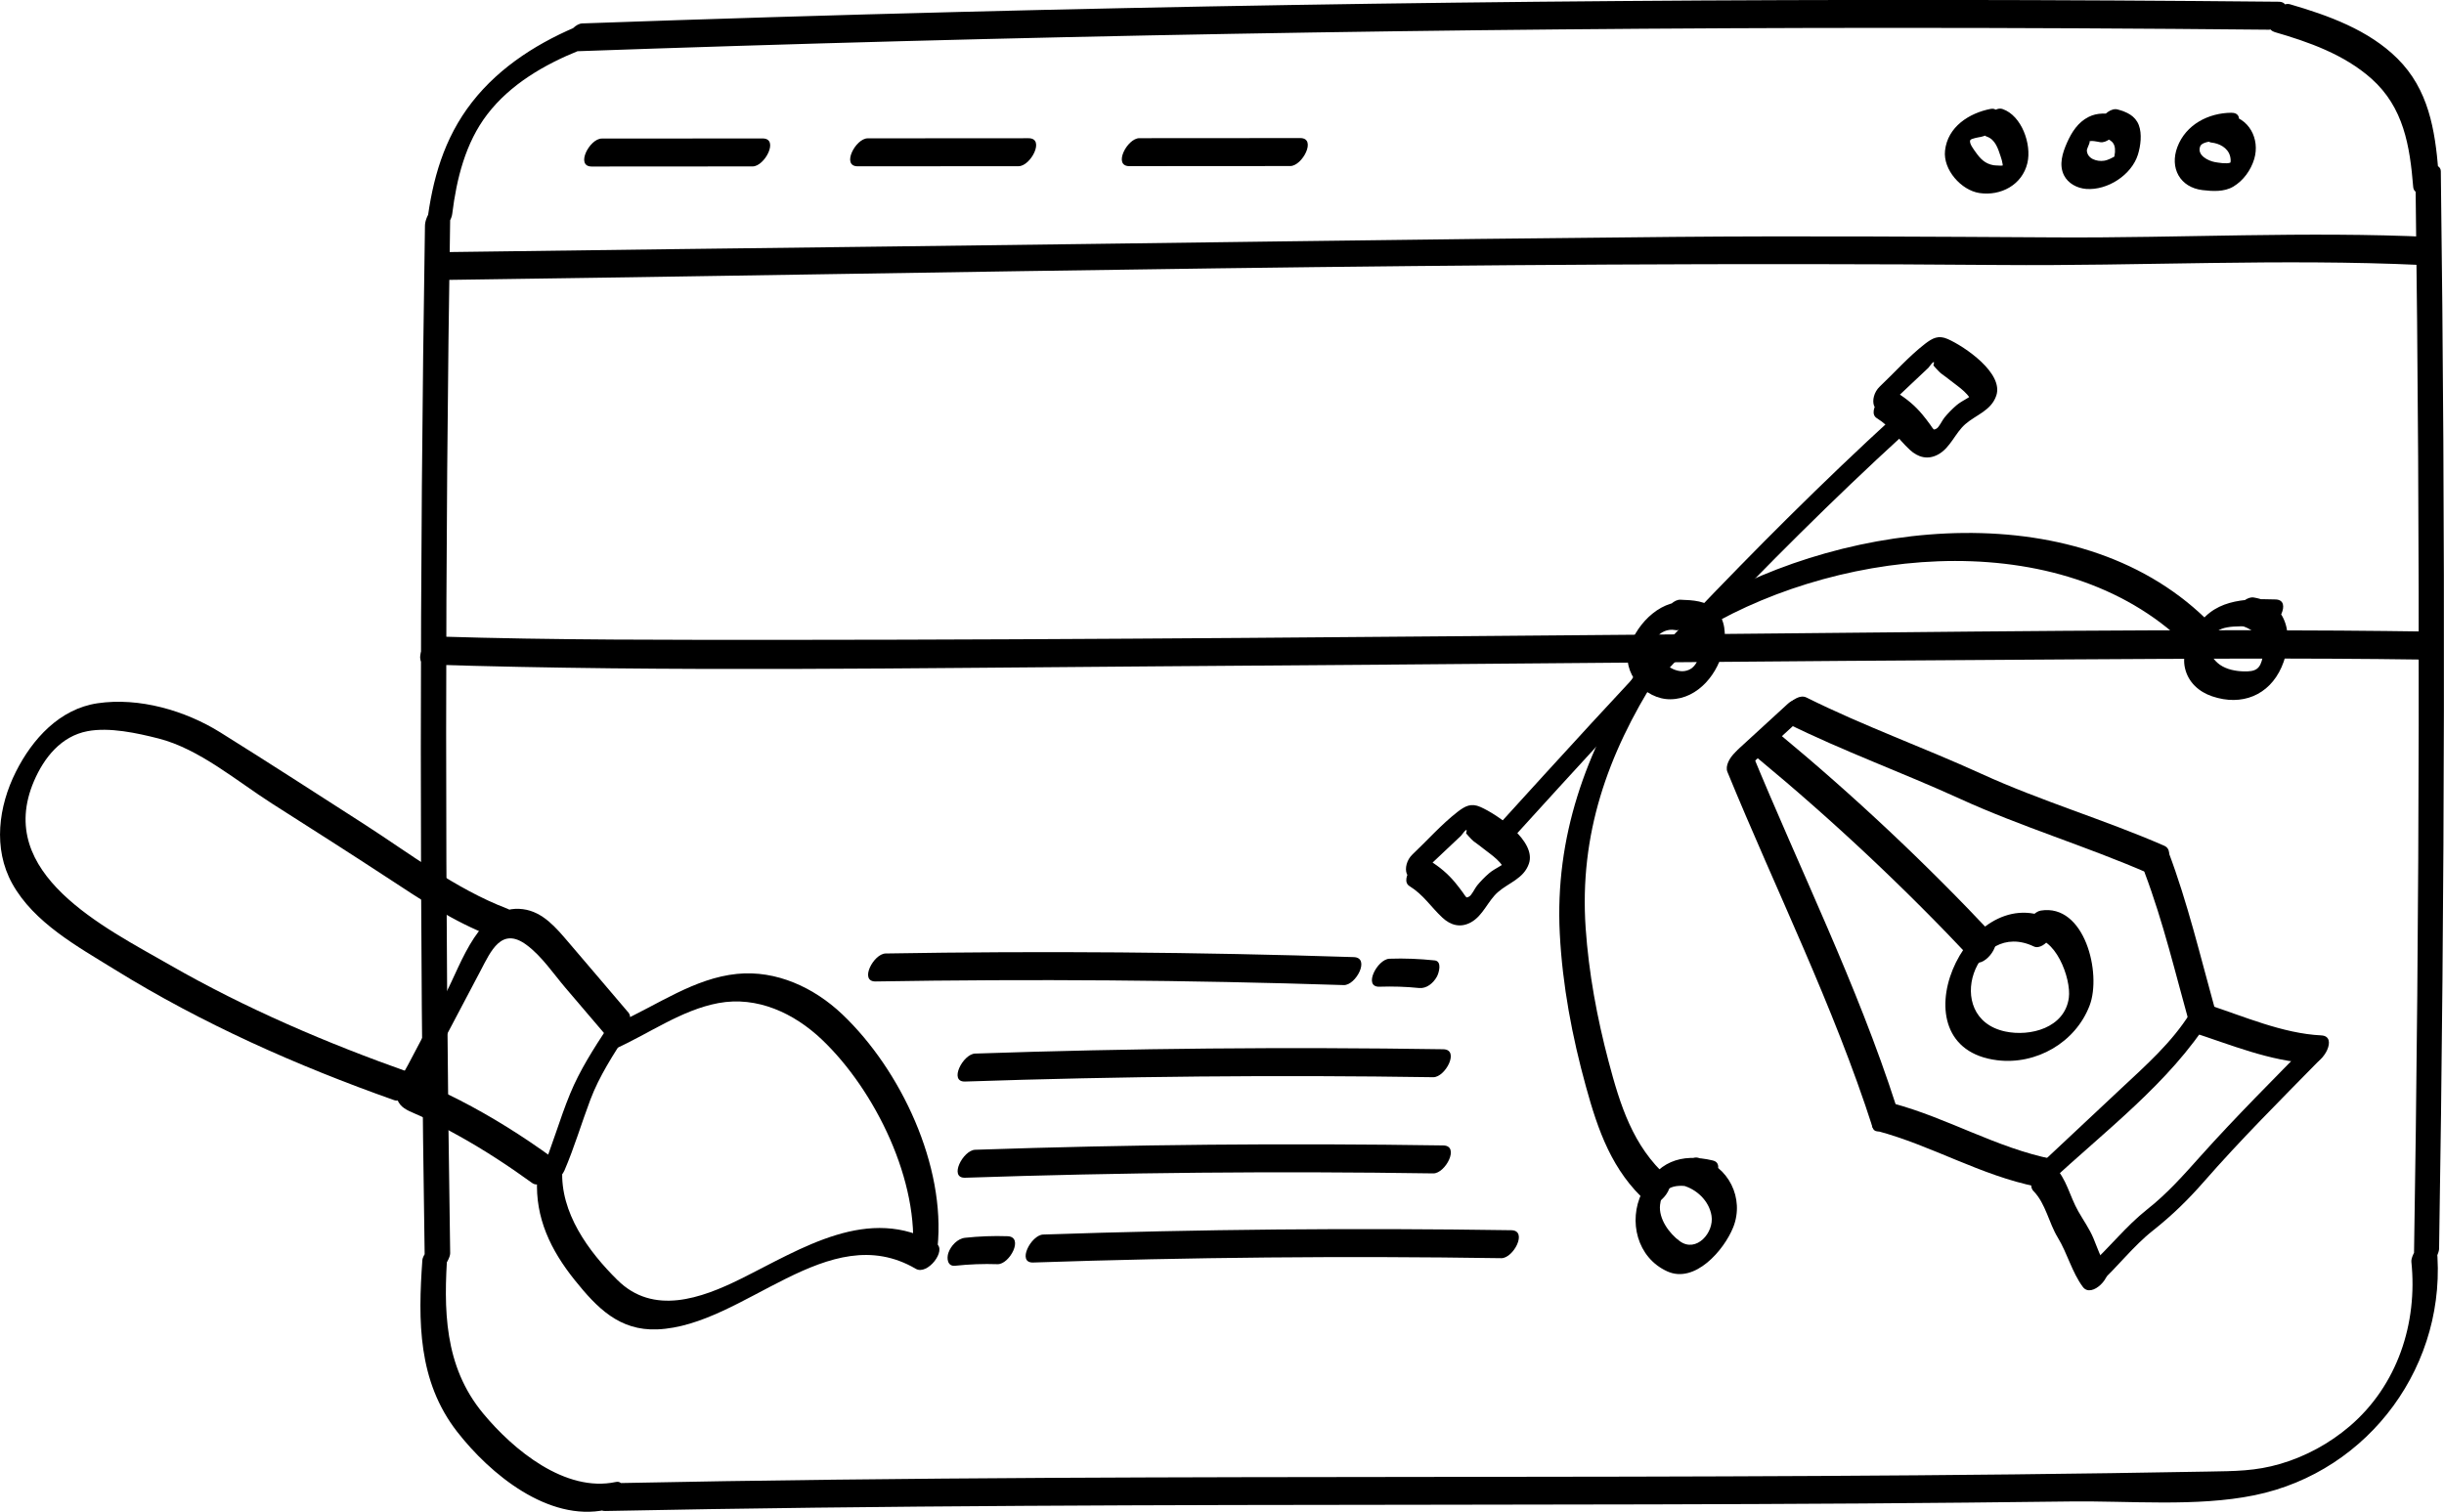
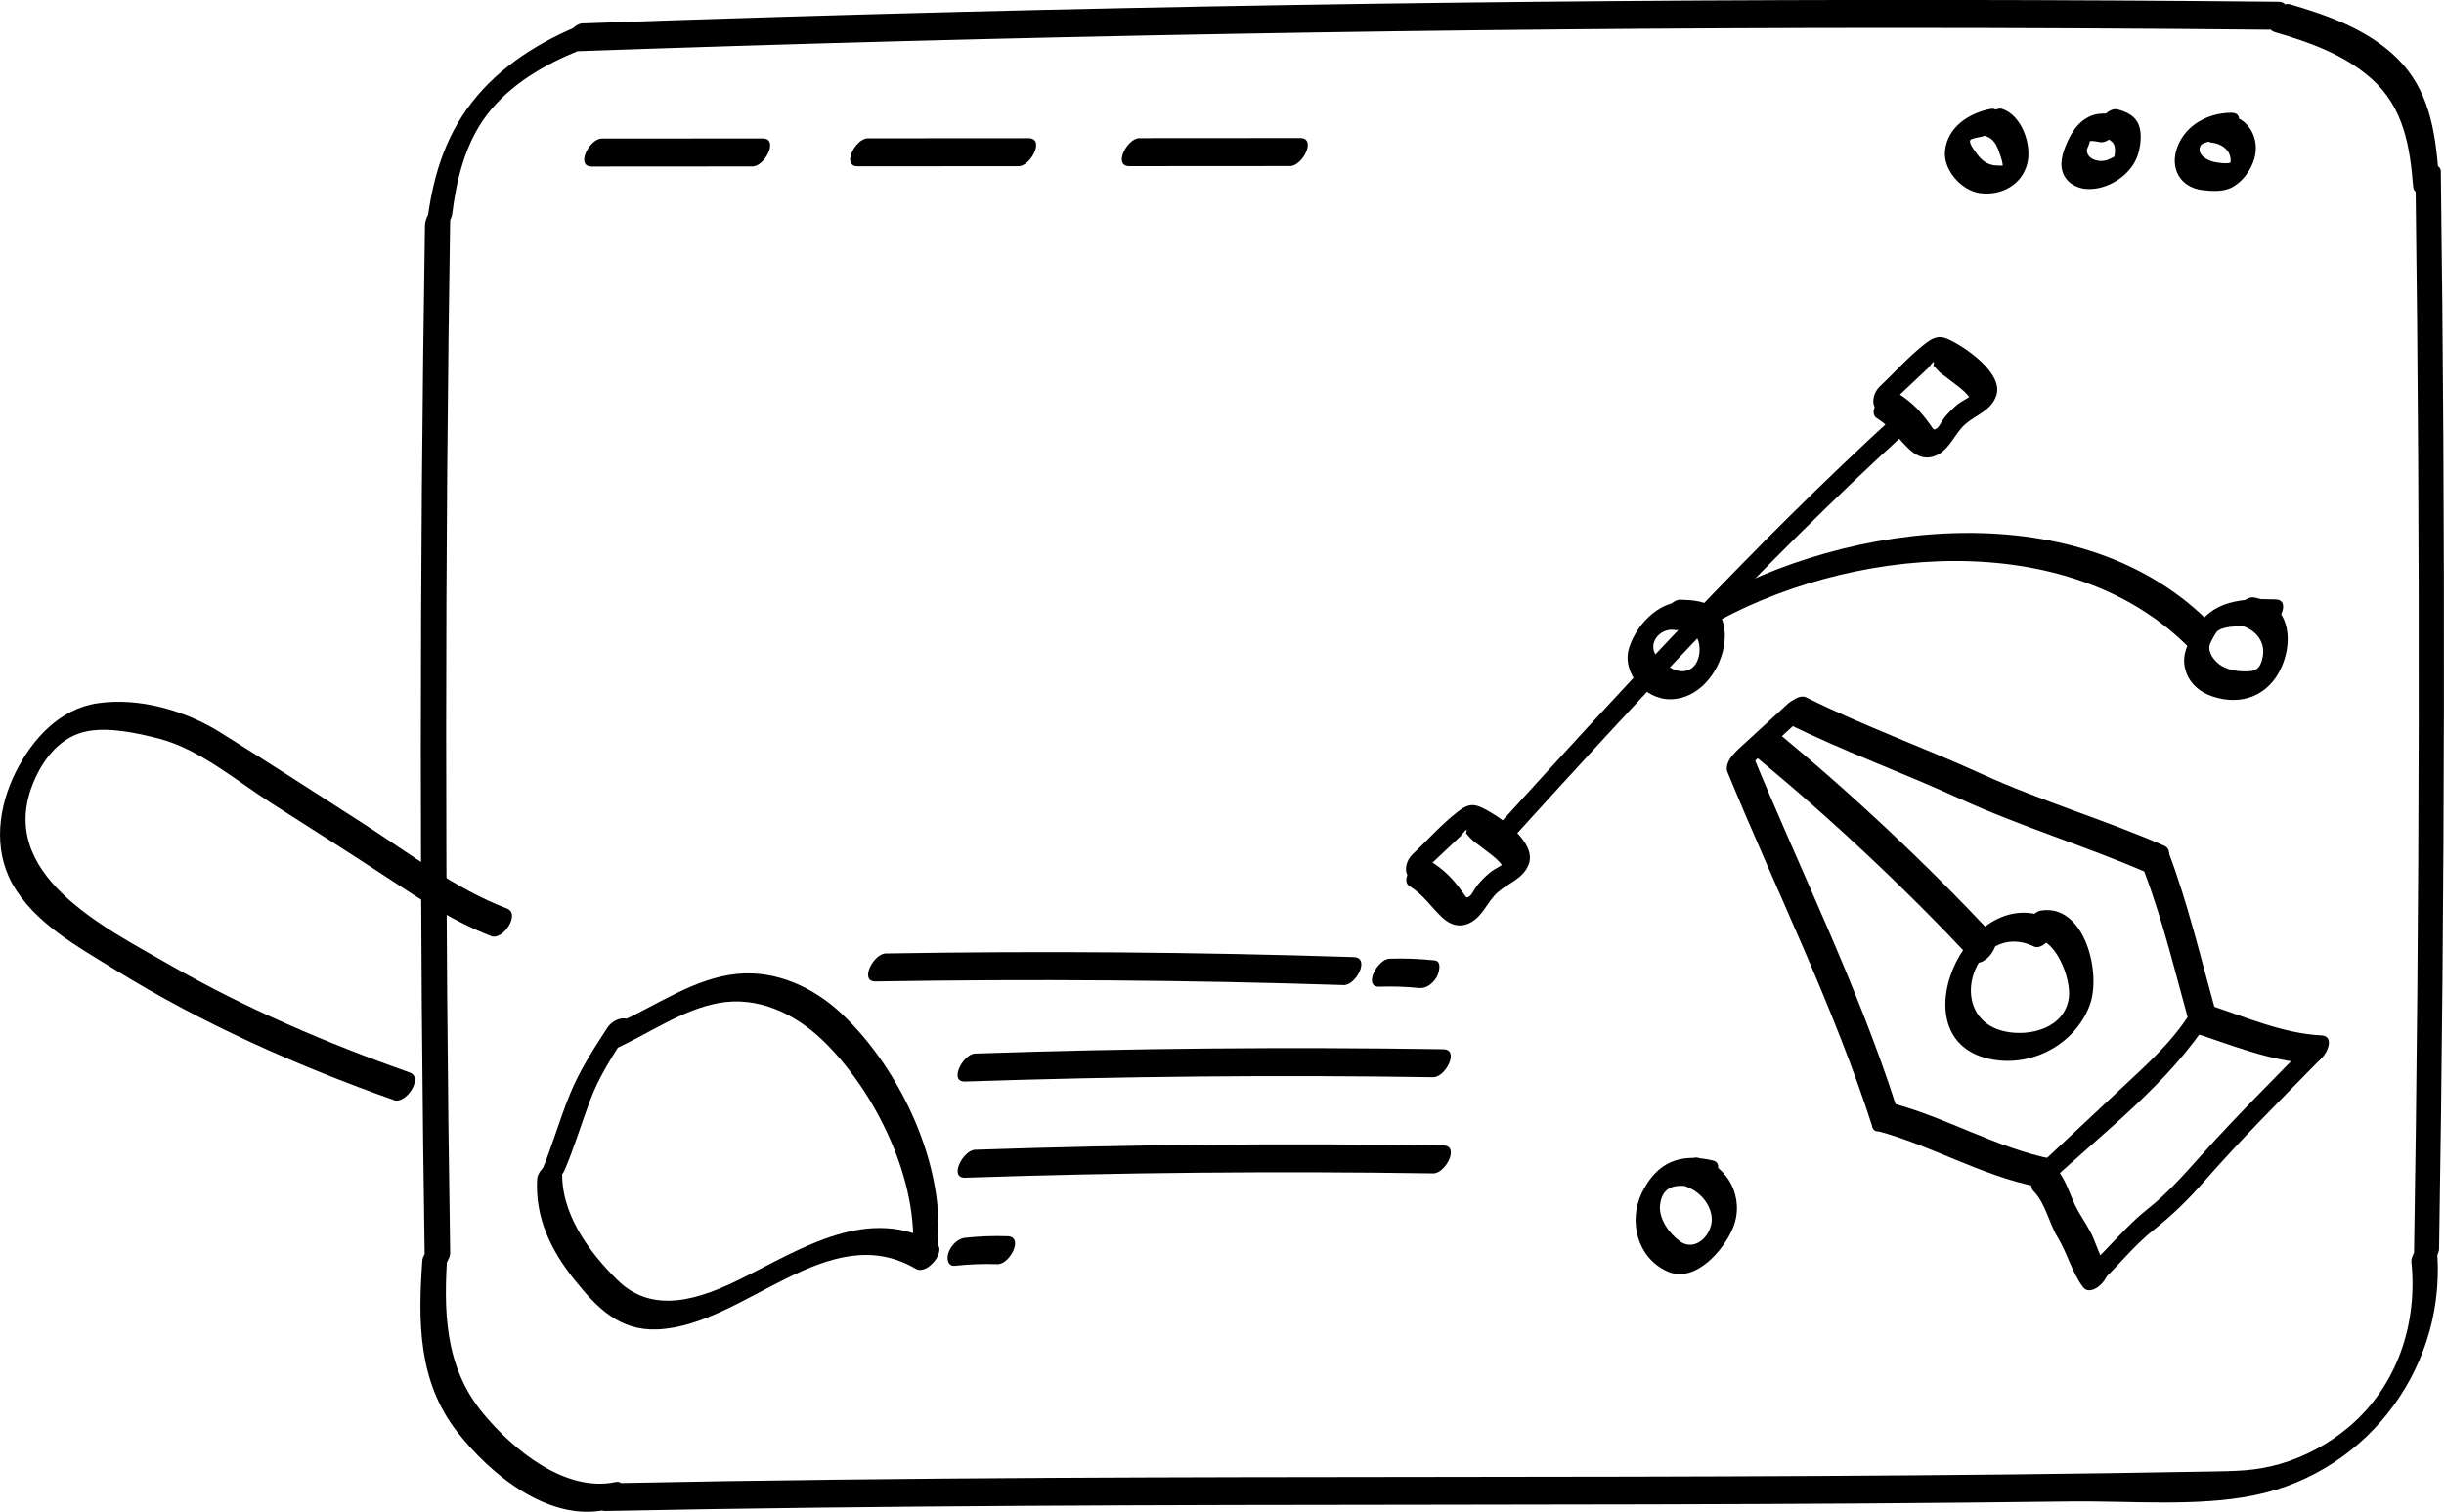
<svg xmlns="http://www.w3.org/2000/svg" id="Layer_2" data-name="Layer 2" viewBox="0 0 451.64 279.47">
  <g id="Layer_1-2" data-name="Layer 1">
    <g>
      <g>
        <path d="M420.28,5.91c6.37,1.84,12.91,4.15,17.95,8.63,5.97,5.32,7.1,12.44,7.72,20.03.06.77.68,1.18,1.41,1.14l.44-.02-1.41-1.14c.87,66.4.77,132.81-.32,199.2l4.22-3.77-.46-.52c-1.6-1.82-4.37,2.4-4.22,3.77,1.18,11.37-2.58,22.85-11.4,30.39-3.7,3.16-8.08,5.56-12.76,6.94s-8.47,1.35-13.39,1.44c-23.92.44-47.85.68-71.77.81-47.28.26-94.57.1-141.85.35-26.91.15-53.82.43-80.72.98l1.24,2.39.06-.21c.26-.88.24-2.7-1.24-2.39-9.32,1.98-18.92-5.92-24.53-12.71-7.22-8.73-7.3-19.22-6.54-30l-4.52,2.79.47,1.03c1.23,2.68,4.55-1.94,4.53-3.39-1-64.26-.99-128.54.02-192.8l-3.78,3.99.37.09c1.77.43,3.58-1.85,3.77-3.4.8-6.46,2.44-13.14,6.48-18.4,4.27-5.57,10.57-9.21,16.97-11.79,1.46-.59,4.5-5.11,1.27-5.03l-.69.02-1.85,5.17c81.16-2.87,162.38-4.33,243.59-4.35,23.3,0,46.6.11,69.9.34,2.24.02,4.95-5.14,1.85-5.17-81.21-.79-162.44-.18-243.63,1.88-23.29.59-46.58,1.3-69.87,2.13-2.22.08-4.95,5.24-1.85,5.17l.69-.02,1.27-5.03c-7.82,3.15-15.21,7.7-20.46,14.42s-7.34,14.4-8.33,22.36l3.77-3.4-.37-.09c-2.08-.5-3.76,2.26-3.78,3.99-1.01,64.26-1.02,128.54-.02,192.8l4.53-3.39-.47-1.03c-1.1-2.38-4.42,1.44-4.52,2.79-.8,11.28-.85,22.38,6.42,31.73,6.09,7.83,16.84,16.7,27.45,14.45l-1.24-2.39-.06.21c-.33,1.09-.2,2.42,1.24,2.39,51.51-1.04,103.03-1.11,154.55-1.16,25.93-.03,51.85-.06,77.78-.23,12.76-.09,25.51-.21,38.27-.37,11.04-.15,23.44,1.04,34.15-1.15,21.34-4.36,35.91-24.37,33.66-46.05l-4.22,3.77.46.52c1.69,1.92,4.2-2.53,4.22-3.77,1.08-66.4,1.19-132.81.32-199.2-.01-.78-.72-1.18-1.41-1.14l-.44.02,1.41,1.14c-.63-7.74-1.84-15.14-7.57-20.84-5.33-5.3-12.8-7.99-19.86-10.04-2.23-.64-5.48,4.35-2.9,5.1h0Z" />
-         <path d="M80.36,51.77c96.37-1.28,192.82-3.58,289.2-2.79,25.94.21,51.93-1.2,77.86,0,2.24.1,4.97-5.02,1.85-5.17-23.09-1.08-46.19.2-69.28.07s-47.24-.3-70.86-.09c-48.18.43-96.37,1.19-144.55,1.77-27.45.33-54.9.67-82.35,1.04-2.24.03-4.94,5.21-1.85,5.17h0Z" />
        <path d="M109.35,30.78c9.91,0,19.82-.01,29.73-.02,2.24,0,4.95-5.17,1.85-5.17-9.91,0-19.82.01-29.73.02-2.24,0-4.95,5.17-1.85,5.17h0Z" />
        <path d="M158.5,30.74c9.91,0,19.82-.01,29.73-.02,2.24,0,4.95-5.17,1.85-5.17-9.91,0-19.82.01-29.73.02-2.24,0-4.95,5.17-1.85,5.17h0Z" />
        <path d="M208.7,30.71c9.91,0,19.82-.01,29.73-.02,2.24,0,4.95-5.17,1.85-5.17l-29.73.02c-2.24,0-4.95,5.17-1.85,5.17h0Z" />
        <g>
          <path d="M367.9,20.12c-4.01.77-8,3.32-8.47,7.74-.38,3.51,2.99,7.31,6.36,7.82,3.94.59,7.92-1.5,8.87-5.57.8-3.45-1.06-8.73-4.58-9.95-2.17-.76-5.47,4.2-2.9,5.1,1.54.54,2.05,2.21,2.52,3.63.18.49.31,1,.39,1.52-.1,1.01.12,1.03.68.05.06.28-2.24.11-2.37.08-1.58-.27-2.45-1.19-3.34-2.46-.29-.42-1.25-1.62-.96-2.18.16-.31,1.65-.54,1.97-.6,1.41-.27,2.63-1.42,3.08-2.78.31-.91.2-2.66-1.24-2.39h0Z" />
          <path d="M391.01,21.19c-1.73-.27-3.45-.39-5.06.43-1.94.98-3.1,2.79-3.96,4.72s-1.55,4.13-.57,6.07c.77,1.52,2.44,2.38,4.08,2.51,3.95.31,8.41-2.58,9.58-6.35.5-1.62.78-3.82.16-5.45-.67-1.74-2.22-2.43-3.92-2.89-2.24-.61-5.48,4.4-2.9,5.1,1.61.44,2.54.96,2.42,2.78-.03.29-.07.58-.12.87-.13.52-.02.45.32-.21-.71.38-1.4.81-2.22.94-1.29.2-3.09-.34-3.18-1.89-.02-.39.93-2.01.32-1.63.48-.3,1.64.01,2.15.09,2.31.35,5.43-4.71,2.9-5.1h0Z" />
          <path d="M412.39,20.84c-4.26.02-8.45,2.17-10.02,6.33-1.46,3.87.47,7.47,4.65,7.97,1.86.22,4,.35,5.67-.64,1.87-1.11,3.26-3.04,3.88-5.11,1.11-3.71-.98-7.72-5.01-8.14-1.4-.15-2.64.9-3.3,2.08-.39.7-1.02,2.87.4,3.02s3.01.93,3.44,2.48c.07.25.21.99.03,1.28-.4.64.3-.14-.01-.03-.72.24-2.14,0-2.83-.12-1.23-.23-3.34-1.26-2.71-2.9.39-1.01,2.95-1.03,3.95-1.04,2.24-.01,4.95-5.18,1.85-5.17h0Z" />
        </g>
      </g>
      <g>
        <path d="M279.15,155.36c23.34-25.68,46.76-51.35,72.39-74.8,2.26-2.07,1.26-6.13-1.69-3.42-26.02,23.81-49.79,49.88-73.49,75.96-2.47,2.72.36,4.95,2.8,2.27h0Z" />
        <path d="M262.71,161.35c1.39-1.31,2.77-2.62,4.16-3.93l2.08-1.96,1.04-.98c.91-1.23,1.23-1.4.94-.5-.18-.09,1.09,1.3,1.38,1.51.65.47,1.29.95,1.92,1.45,1.2.96,3.82,2.61,3.8,4.34l.94-2.57c-.88,1.12-2.73,1.76-3.84,2.74-.76.66-1.53,1.45-2.17,2.23-.39.46-1,1.82-1.49,2.05-.57.26-.41.27-1.16-.78-.45-.63-.94-1.25-1.43-1.85-1.35-1.62-2.85-2.87-4.64-3.98-2.14-1.32-5.79,3.41-3.78,4.66,2.6,1.61,3.93,3.82,6.08,5.83,1.53,1.43,3.35,1.93,5.27.88,2.26-1.24,3.13-3.97,5.02-5.61,1.99-1.73,4.75-2.48,5.7-5.23,1.45-4.15-5.81-9.1-8.95-10.49-1.72-.76-2.8-.2-4.24.91-2.96,2.3-5.59,5.28-8.32,7.86-2.21,2.09-1.22,6.18,1.69,3.42h0Z" />
        <path d="M349.07,74.86l4.16-3.93,2.08-1.96,1.04-.98c.91-1.23,1.23-1.4.94-.5-.18-.09,1.09,1.3,1.38,1.51.65.47,1.29.95,1.92,1.45,1.2.96,3.82,2.61,3.8,4.34l.94-2.57c-.88,1.12-2.73,1.76-3.84,2.74-.76.66-1.53,1.45-2.17,2.23-.39.46-1,1.82-1.49,2.05-.57.26-.41.27-1.16-.78-.45-.63-.94-1.25-1.43-1.85-1.35-1.62-2.85-2.87-4.64-3.98-2.14-1.32-5.79,3.41-3.78,4.66,2.6,1.61,3.93,3.82,6.08,5.83,1.53,1.43,3.35,1.93,5.27.88,2.26-1.24,3.13-3.97,5.02-5.61,1.99-1.73,4.75-2.48,5.7-5.23,1.45-4.15-5.81-9.1-8.95-10.49-1.72-.76-2.8-.2-4.24.91-2.96,2.3-5.59,5.28-8.32,7.86-2.21,2.09-1.22,6.18,1.69,3.42h0Z" />
        <path d="M316.57,214.51c-6.03-1.44-10.37.26-13.16,5.96-2.53,5.19-.91,11.99,4.7,14.53,5.1,2.31,10.47-3.91,12.17-8.13,2.15-5.36-.87-11.43-6.48-12.87-2.26-.58-5.47,4.44-2.9,5.1s4.93,2.82,5.38,5.61c.51,3.14-2.82,6.89-5.83,4.73-1.97-1.41-3.97-4.16-3.68-6.73.46-4.11,3.83-3.82,6.9-3.09,2.27.54,5.47-4.49,2.9-5.1h0Z" />
        <path d="M420.53,110.8c-5.97-.2-11.84.02-14.94,5.78-1.2,2.23-2.42,4.32-1.81,6.94s2.59,4.37,5.03,5.19c5.46,1.85,10.5-.18,12.81-5.4s1.37-11.81-5.13-12.87c-2.31-.38-5.44,4.68-2.9,5.1,2.86.47,5.15,2.82,4.55,5.88-.45,2.3-1.33,2.73-3.5,2.68-1.51-.04-3.14-.35-4.4-1.22-1.08-.76-2.25-2.25-1.9-3.66.13-.53,1.15-2.35,1.43-2.57,1.79-1.37,6.71-.76,8.91-.68s4.96-5.06,1.85-5.17h0Z" />
        <path d="M312.47,111.37c-5.18-.99-9.87,3.63-11.39,8.28s2.84,9.66,7.63,9.6c5.16-.06,8.95-4.91,9.82-9.62.43-2.31.32-5.14-1.48-6.88s-4.24-1.81-6.52-1.9-4.96,5.05-1.85,5.17c2.22.09,4.85.38,5.31,3.03.35,2.02-.37,4.63-2.65,4.98-1.84.29-3.9-1.23-5.06-2.56-2.09-2.39.47-5.55,3.29-5.01,2.29.44,5.45-4.61,2.9-5.1h0Z" />
-         <path d="M308.15,217.57c-6.42-5.72-8.76-13.33-10.9-21.41-2.13-8.07-3.66-16.31-4.23-24.64-1.18-17.27,4.02-32.07,13.19-46.53,2.14-3.38-2.07-3.52-3.7-.95-9.48,14.95-15.18,30.65-14.27,48.51.49,9.58,2.28,19.04,4.83,28.28,2.24,8.15,4.85,15.64,11.31,21.39,1.81,1.61,5.64-3,3.78-4.66h0Z" />
        <path d="M315.15,116.12c25.85-15.21,67.25-19.27,89.79,4,1.64,1.7,5.53-2.85,3.78-4.66-23.69-24.45-67.08-19.53-94.08-3.64-2.22,1.31-2.88,6.3.51,4.31h0Z" />
        <path d="M378.74,169.83c-15.4-7.36-29.09,23.72-9.68,26.14,7.21.9,14.48-3.26,17.09-10.11,2.26-5.92-.89-18.88-9.03-17.55-2.18.36-4.78,5.65-1.85,5.17,4.47-.73,7.53,7.39,7.04,10.97-.76,5.53-7.11,7.21-11.79,6.2-11.75-2.56-5.41-20.84,5.32-15.71,2.03.97,5.4-3.9,2.9-5.1h0Z" />
        <path d="M324.7,140.05c14.09,11.66,27.41,24.18,39.92,37.52,1.6,1.71,5.51-2.82,3.78-4.66-12.51-13.34-25.83-25.86-39.92-37.52-1.89-1.56-5.68,3.09-3.78,4.66h0Z" />
        <path d="M323.13,141.71c2.99-2.74,5.99-5.48,8.98-8.23.86-.79,2-2.44,1.35-3.66s-2.3-.44-3.04.23c-2.99,2.74-5.99,5.48-8.98,8.23-.86.79-2,2.44-1.35,3.66s2.3.44,3.04-.23h0Z" />
        <path d="M330.04,133.6c10.52,5.23,21.46,9.16,32.12,14.03,11.39,5.21,23.39,8.78,34.87,13.79,2.08.91,5.43-3.99,2.9-5.1-11.1-4.84-22.72-8.24-33.73-13.27-10.74-4.9-21.78-8.85-32.37-14.12-2.27-1.13-5.81,3.65-3.78,4.66h0Z" />
        <path d="M396.32,161.29c3.46,9.18,5.7,18.68,8.33,28.12.84,3,5.28-.71,4.67-2.88-2.72-9.78-5.03-19.61-8.62-29.13-.9-2.38-5.22,1.69-4.38,3.89h0Z" />
        <path d="M404.73,187.27c-3.38,5.41-8.15,9.62-12.77,13.94-5,4.68-10,9.37-14.99,14.05-2.23,2.09-1.23,6.17,1.69,3.42,10.13-9.49,22.34-18.58,29.77-30.48,2.12-3.39-2.08-3.53-3.7-.95h0Z" />
        <path d="M379.27,214.24c-10.32-2.06-19.35-7.59-29.49-10.3-2.25-.6-5.47,4.41-2.9,5.1,10.14,2.71,19.17,8.24,29.49,10.3,2.29.46,5.46-4.59,2.9-5.1h0Z" />
        <path d="M350.43,204.5c-7.26-22.57-17.85-43.82-26.83-65.71-.98-2.38-5.28,1.72-4.38,3.89,8.98,21.9,19.57,43.14,26.83,65.71.76,2.36,5.1-1.66,4.38-3.89h0Z" />
        <path d="M375.81,220.19c2.22,2.27,2.81,5.87,4.46,8.56,1.78,2.92,2.61,6.4,4.63,9.12,1.64,2.22,5.74-2.07,4.38-3.89-1.18-1.59-1.66-3.28-2.42-5.09s-1.86-3.32-2.82-5.02c-1.6-2.82-2.12-5.97-4.46-8.35-1.66-1.69-5.54,2.86-3.78,4.66h0Z" />
        <path d="M387.77,237.39c3.54-3.18,6.36-7.01,10.12-9.97,3.46-2.74,6.4-5.6,9.31-8.92,6.85-7.84,14.23-15.19,21.51-22.62,2.11-2.15,1.11-6.29-1.69-3.42-6.82,6.96-13.74,13.84-20.24,21.09-3.19,3.56-6.2,7-9.97,9.97-3.99,3.15-6.97,7.08-10.73,10.45-2.28,2.05-1.29,6.1,1.69,3.42h0Z" />
        <path d="M428.98,191.38c-7.18-.35-14.33-3.53-21.11-5.73-2.2-.71-5.47,4.26-2.9,5.1,7.22,2.34,14.51,5.43,22.15,5.8,2.24.11,4.97-5.02,1.85-5.17h0Z" />
      </g>
      <g>
        <path d="M113.79,193.81c6.22-2.8,12.16-7.13,18.96-8.4,7.17-1.34,14,1.87,19.12,6.73,9.91,9.42,18.16,26.37,16.73,40.14-.37,3.53,4.41.6,4.65-1.7,1.56-15.06-6.75-32.79-17.6-43.1-5.19-4.93-12.18-8.2-19.45-7.47-7.91.8-14.65,5.72-21.71,8.9-2.04.92-3.87,6.33-.69,4.9h0Z" />
        <path d="M173.01,229.85c-12.46-7.29-24.87.95-36.1,6.52-7.4,3.67-16.18,6.78-22.8.24-5.37-5.3-10.61-12.47-10.2-20.37.19-3.56-4.53-.62-4.65,1.7-.38,7.18,2.51,13.13,6.94,18.66,4.14,5.16,8.27,9.4,15.26,9.12,16.12-.65,31.53-20.71,47.77-11.2,2.18,1.27,5.8-3.48,3.78-4.66h0Z" />
        <path d="M104.29,216.39c1.85-4.31,3.15-8.73,4.8-13.11s4.27-8.4,6.84-12.35c2.19-3.35-2.04-3.48-3.7-.95-2.55,3.9-5.08,7.83-6.86,12.15-1.99,4.81-3.34,9.84-5.4,14.65-1.54,3.59,3.33,1.92,4.32-.4h0Z" />
-         <path d="M116.04,187.06c-3.67-4.3-7.32-8.62-11-12.91-2.28-2.66-4.71-5.62-8.4-6.1-7.99-1.05-11.37,10.07-14.22,15.47-2.34,4.44-4.69,8.89-7.03,13.33-1.1,2.08-3.26,5.04-1.44,7.31.83,1.04,2.53,1.55,3.68,2.1,2.5,1.19,4.97,2.46,7.39,3.82,4.62,2.58,9.04,5.48,13.32,8.58,2.01,1.46,5.74-3.24,3.78-4.66-5.47-3.97-11.18-7.57-17.2-10.66-1.19-.61-2.39-1.2-3.59-1.79-1.95-.95-2.86-.76-2.66-2.92.11-1.18,2.08-3.94,2.64-5,.88-1.67,1.76-3.33,2.64-5,1.61-3.05,3.22-6.11,4.83-9.16,1.94-3.69,3.89-8.25,8.53-4.81,2.82,2.09,4.95,5.31,7.21,7.96,2.59,3.04,5.18,6.07,7.77,9.11,1.49,1.75,5.42-2.73,3.78-4.66h0Z" />
        <path d="M93.7,167.94c-9.59-3.67-17.96-10.18-26.55-15.7s-17.57-11.33-26.43-16.86c-6.47-4.04-15-6.53-22.7-5.39-7,1.04-12.04,6.6-15.08,12.65-3.22,6.4-4.27,14.19-.68,20.68,4.01,7.24,12.11,11.66,18.9,15.86,16.22,10.04,33.72,17.81,51.68,24.17,2.17.77,5.47-4.19,2.9-5.1-15.29-5.41-30.3-11.82-44.39-19.91-12.02-6.9-32.41-16.82-25.07-33.96,1.87-4.35,5.01-8.3,9.89-9.23,4.05-.77,9.15.34,13.12,1.35,7.54,1.92,14.46,7.87,20.95,12.01,7.11,4.53,14.23,9.06,21.28,13.68,6.2,4.07,12.31,8.18,19.27,10.84,2.14.82,5.46-4.12,2.9-5.1h0Z" />
      </g>
-       <path d="M190.92,233.36c28.83-.97,57.67-1.24,86.51-.8,2.24.03,4.96-5.12,1.85-5.17-28.84-.44-57.68-.18-86.51.8-2.24.08-4.93,5.27-1.85,5.17h0Z" />
      <path d="M178.35,217.69c28.83-.97,57.67-1.24,86.51-.8,2.24.03,4.96-5.12,1.85-5.17-28.84-.44-57.68-.18-86.51.8-2.24.08-4.93,5.27-1.85,5.17h0Z" />
      <path d="M178.34,199.91c28.83-.97,57.67-1.24,86.51-.8,2.24.03,4.96-5.12,1.85-5.17-28.84-.44-57.68-.18-86.51.8-2.24.08-4.93,5.27-1.85,5.17h0Z" />
-       <path d="M79.04,122.83c44.99,1.43,90.09.63,135.09.33,56.22-.37,112.43-.97,168.65-1.28,21.56-.12,43.13-.28,64.69.03,2.24.03,4.96-5.13,1.85-5.17-45.03-.65-90.09.11-135.11.48-56.21.46-112.43,1.03-168.64,1.05-21.55,0-43.13.06-64.68-.62-2.24-.07-4.96,5.07-1.85,5.17h0Z" />
      <path d="M176.49,233.96c2.61-.28,5.22-.38,7.84-.29,2.24.07,4.96-5.07,1.85-5.17-2.62-.09-5.23.01-7.84.29-1.41.15-2.64,1.5-3.08,2.78-.35,1.01-.18,2.54,1.24,2.39h0Z" />
      <path d="M250.17,176.91c-28.83-.93-57.67-1.16-86.51-.67-2.24.04-4.94,5.22-1.85,5.17,28.84-.48,57.68-.26,86.51.67,2.24.07,4.96-5.07,1.85-5.17h0Z" />
      <path d="M265.12,177.52c-2.78-.29-5.57-.41-8.36-.31-2.24.08-4.93,5.27-1.85,5.17,2.45-.08,4.88-.01,7.31.24,1.41.15,2.64-.9,3.3-2.08.39-.7,1.02-2.87-.4-3.02h0Z" />
    </g>
  </g>
</svg>